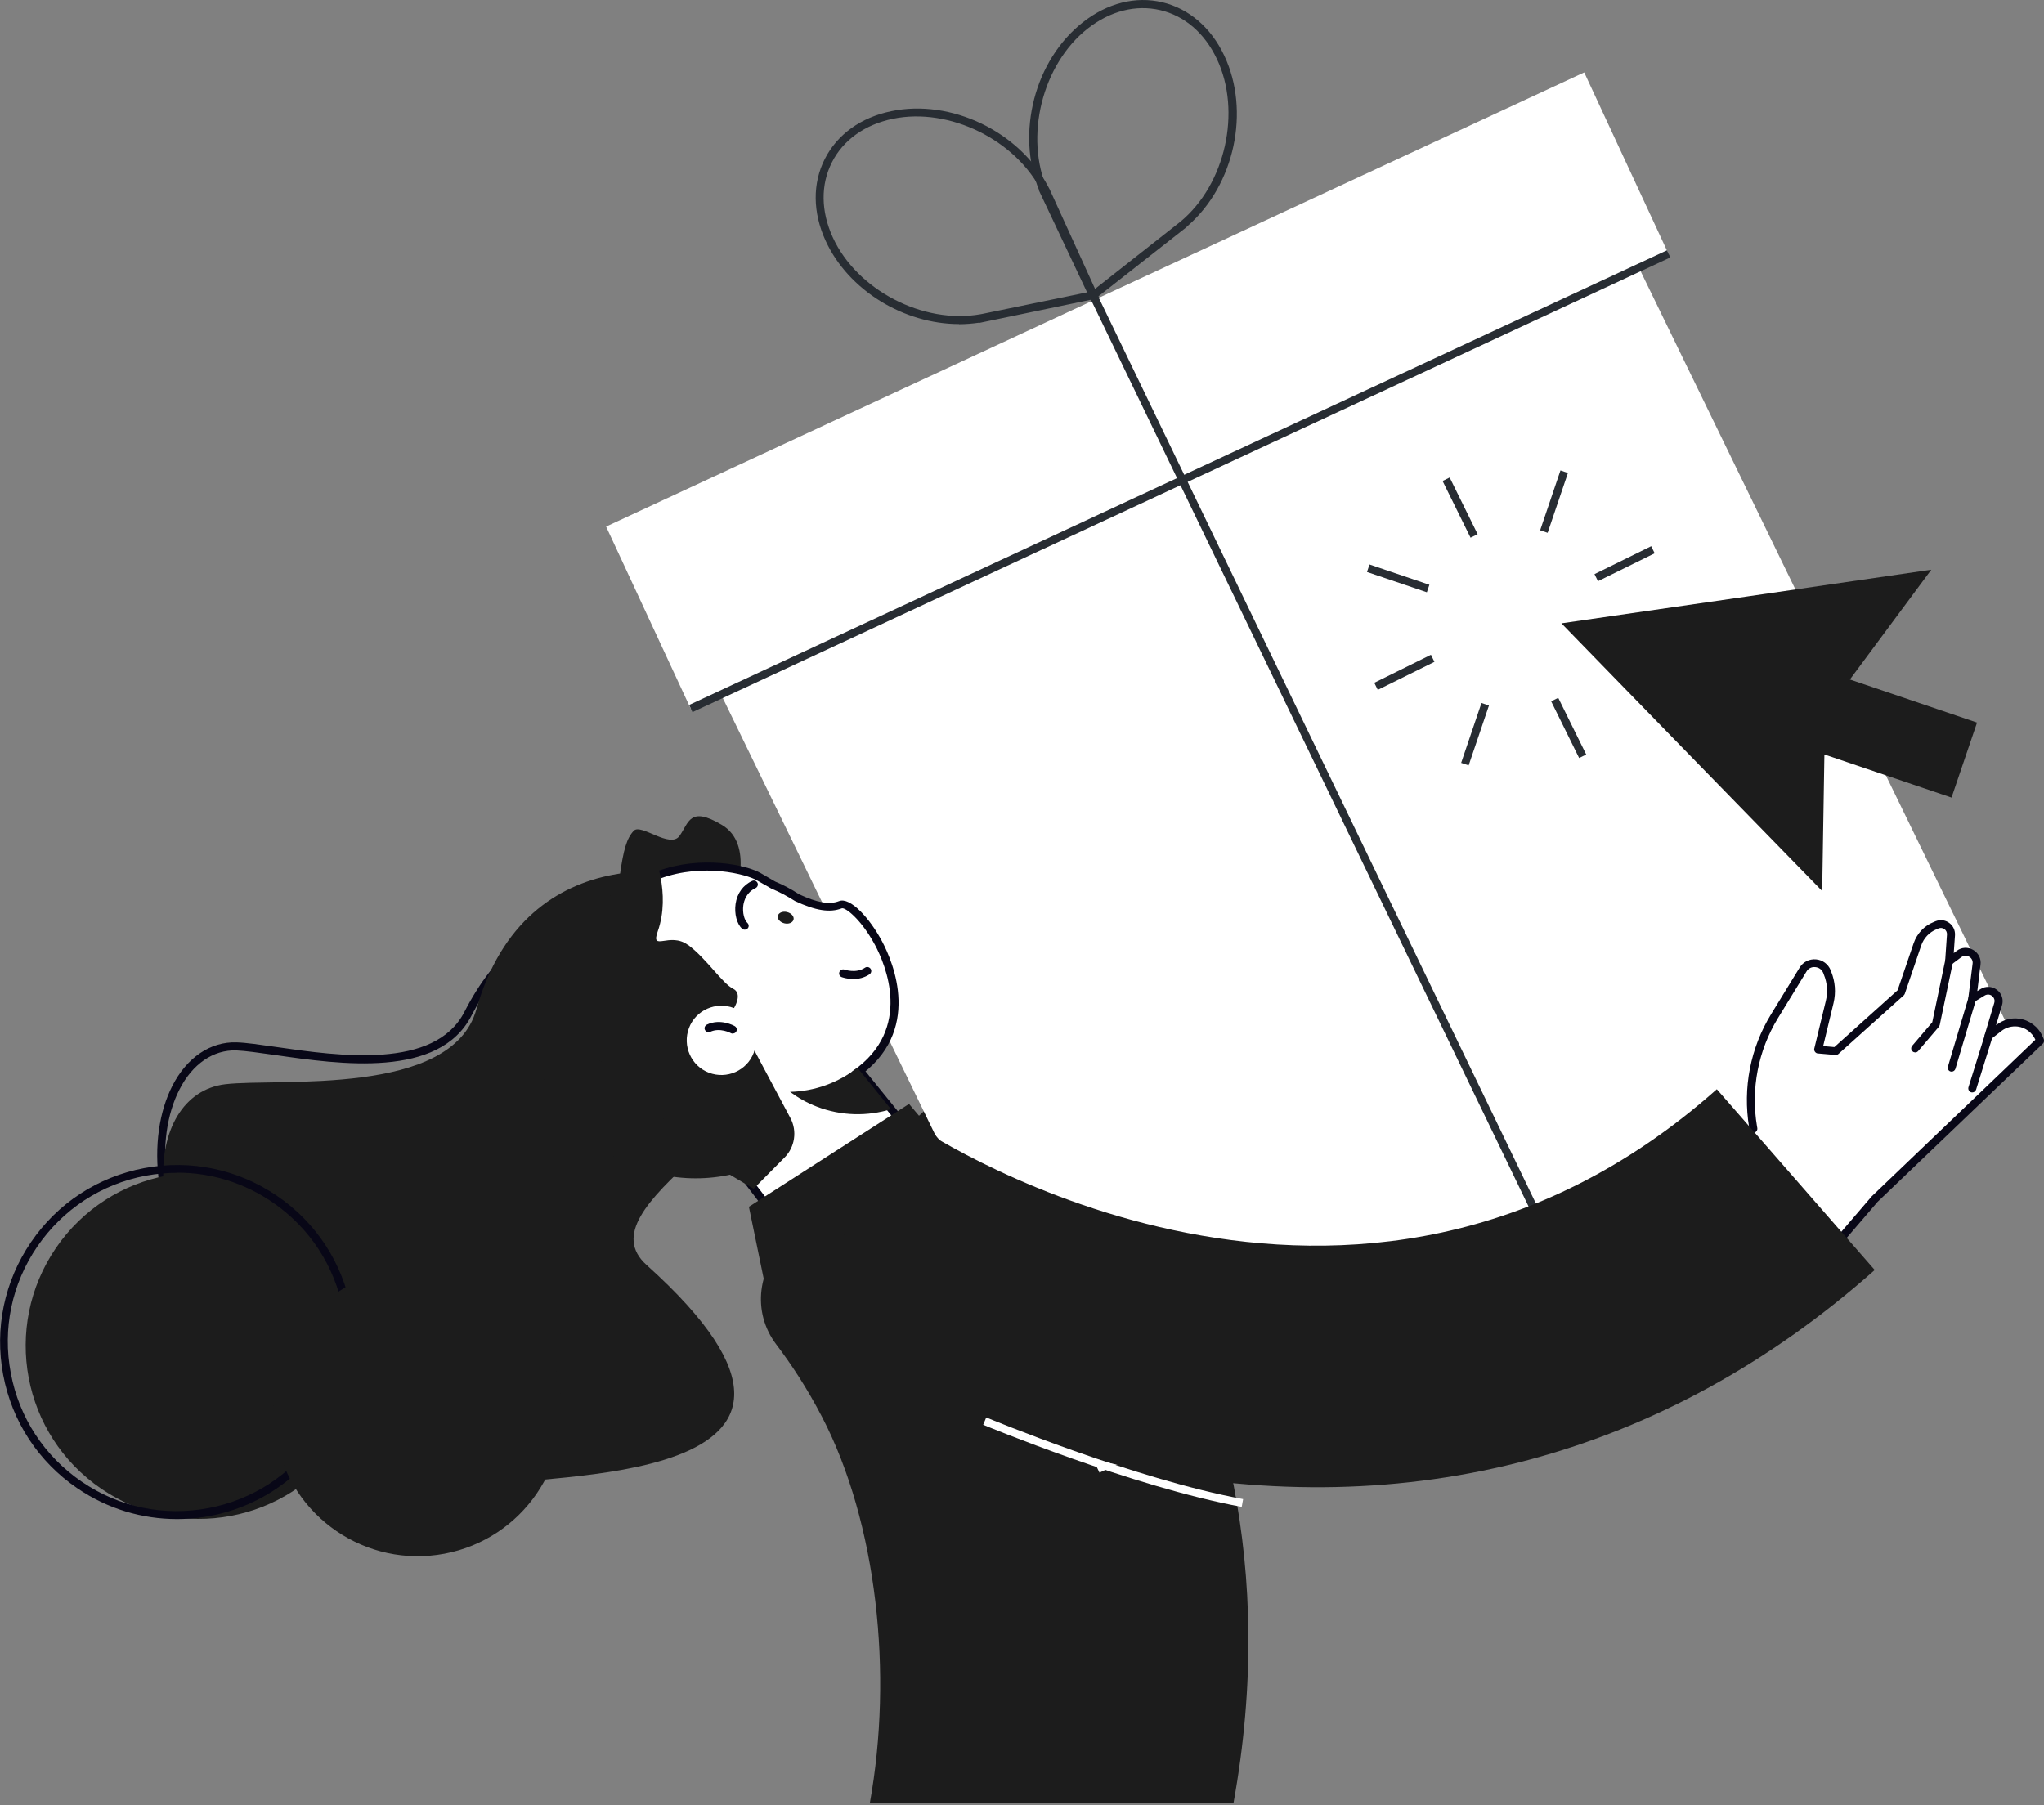
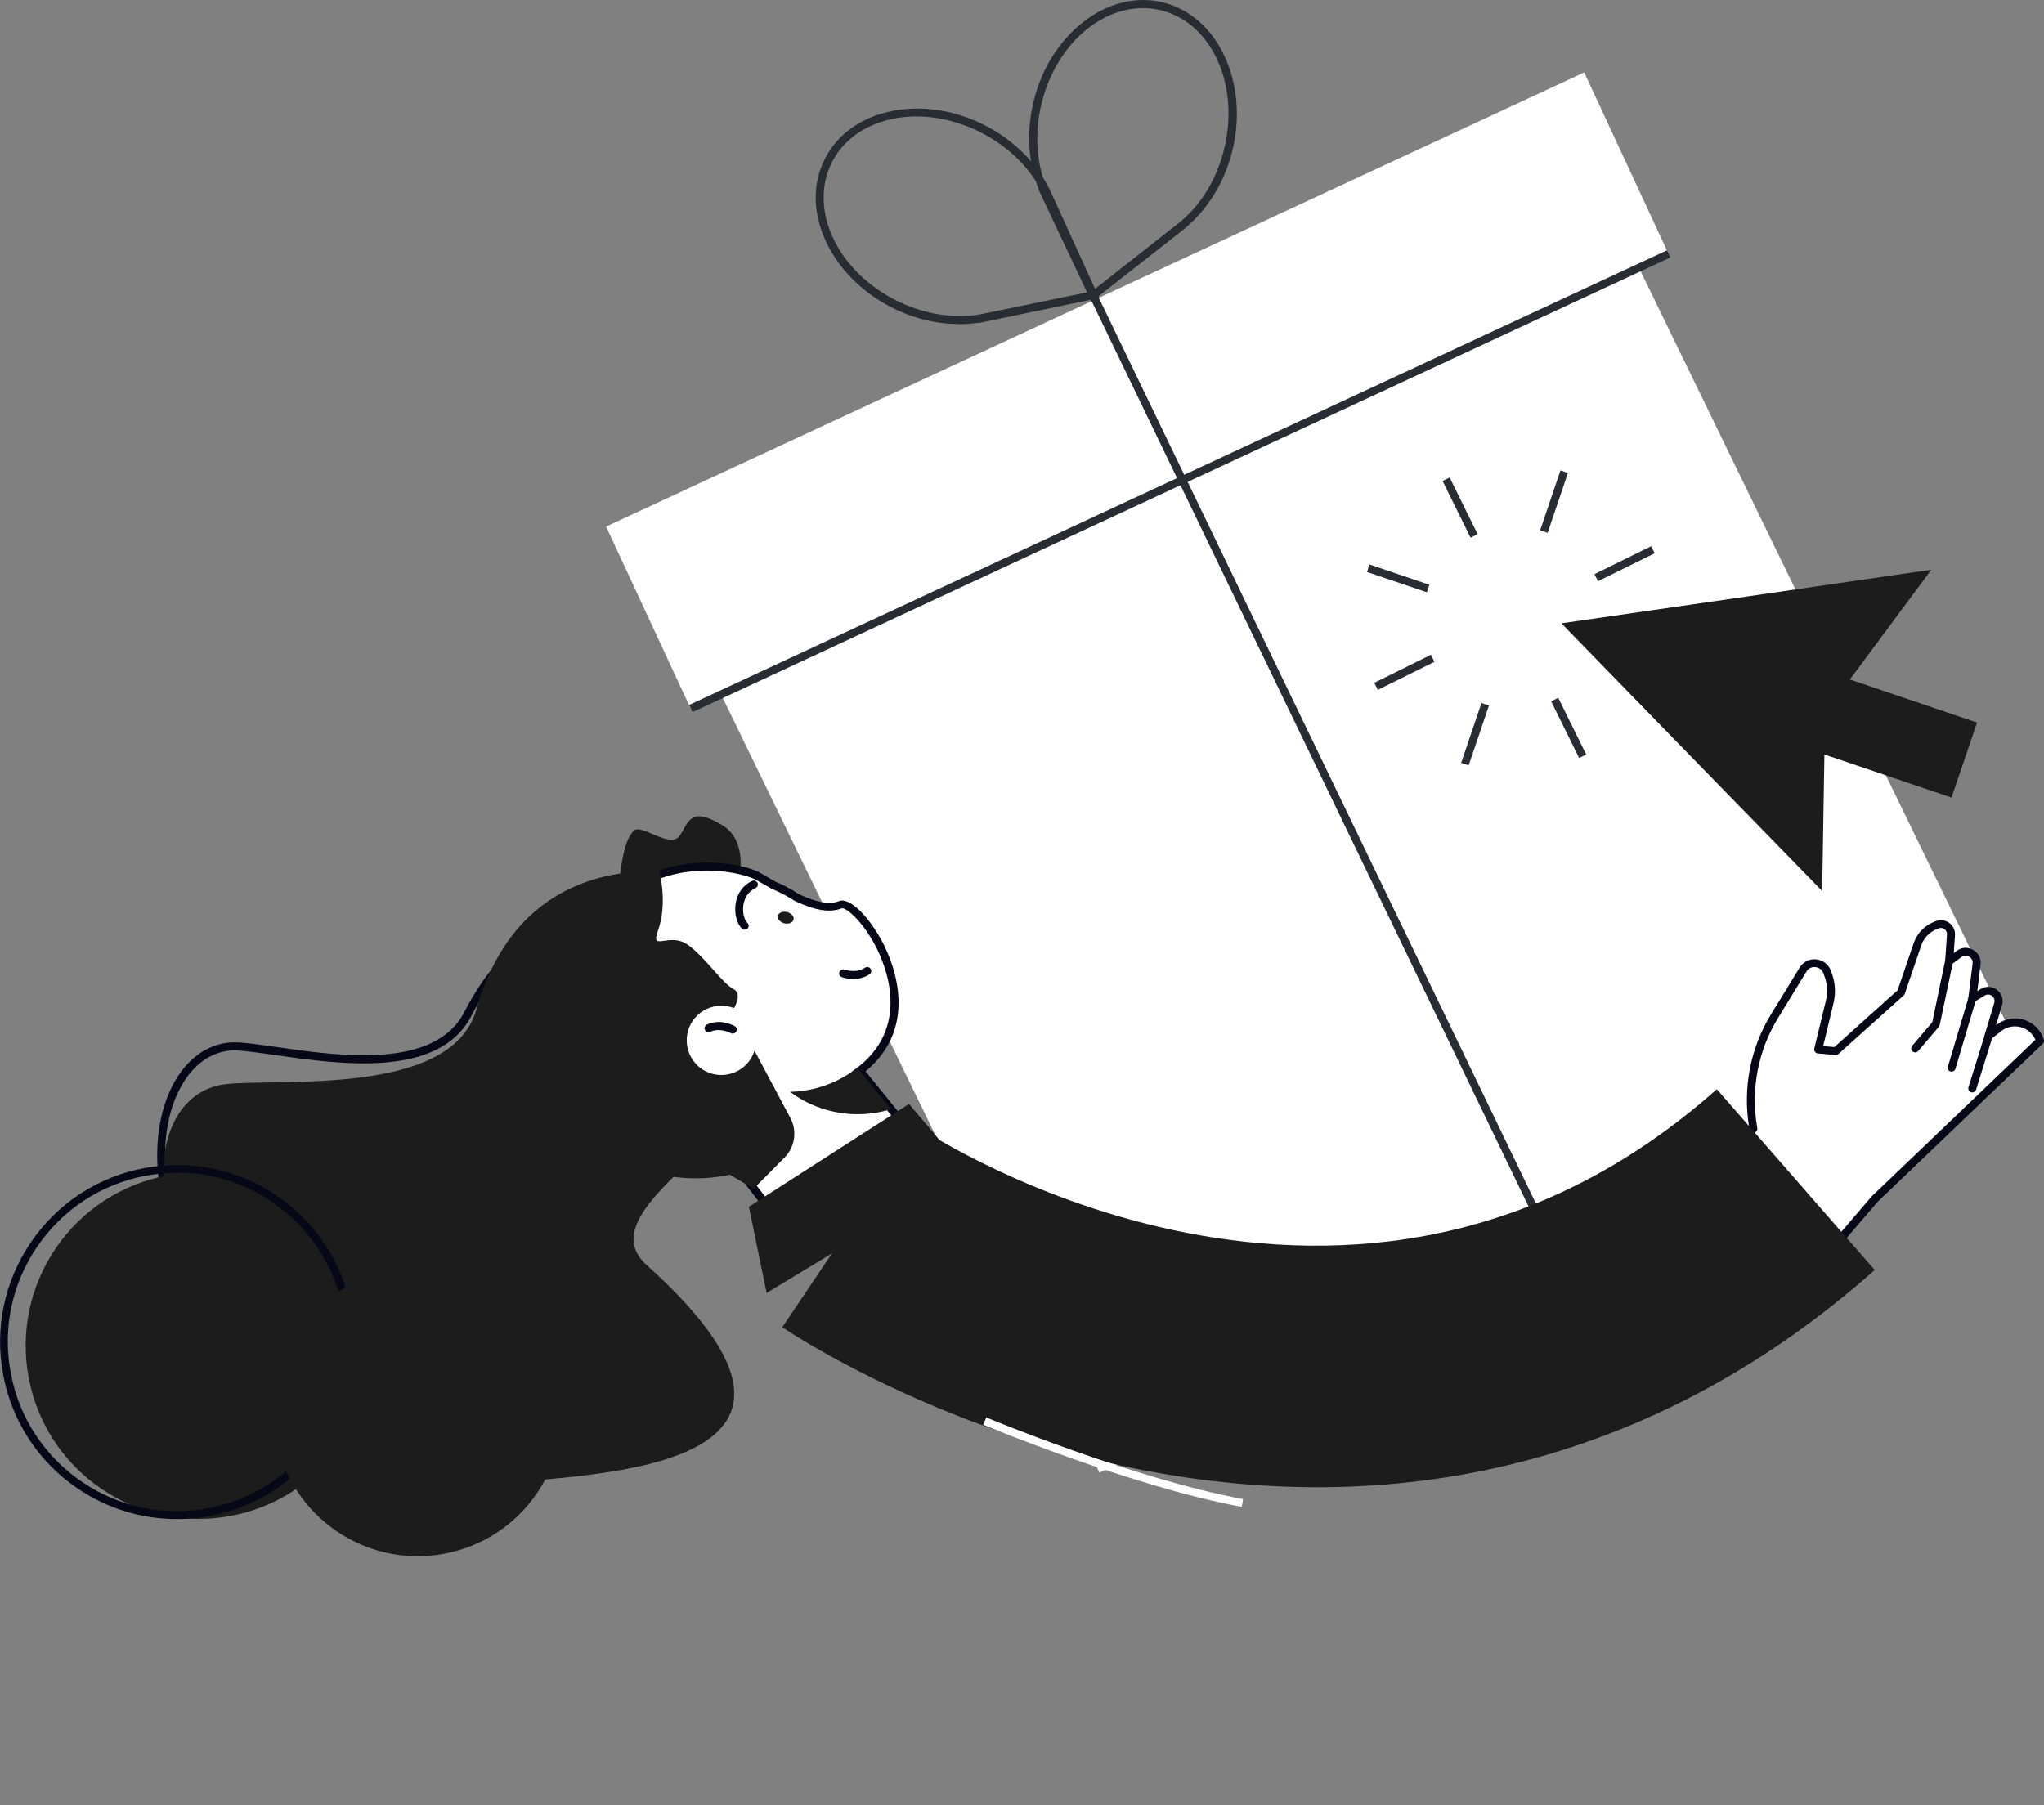
<svg xmlns="http://www.w3.org/2000/svg" width="822" height="726" viewBox="0 0 822 726" fill="none">
  <rect x="0" y="0" width="822" height="726" fill="#808080" stroke="none" />
  <g clip-path="url(#clip0_29_540)">
-     <path d="M496.076 725.327H349.784C359.206 673.311 352.739 612.486 330.55 569.836C324.473 558.129 318.006 548.428 312.208 540.79C302.284 527.688 304.458 509.792 317.449 497.638L397.396 422.708C402.86 427.113 530.977 532.817 496.021 725.383L496.076 725.327Z" fill="#1C1C1C" />
    <path d="M637.098 29.124L243.753 211.792L277.709 284.909L671.053 102.241L637.098 29.124Z" fill="white" />
    <path d="M442.166 592.304L811.408 420.812L655.527 100.353L286.34 271.844L442.166 592.304Z" fill="white" />
    <path d="M670.389 100.669L277.14 283.543L278.48 286.425L671.729 103.551L670.389 100.669Z" fill="#282D33" />
    <path d="M438.932 121.316L417.802 76.603H417.913C408.491 53.578 416.074 24.141 435.531 8.921C445.343 1.227 456.661 -1.616 467.365 0.893C478.125 3.457 486.99 11.04 492.342 22.357C502.879 44.658 496.467 74.429 477.735 90.764L476.787 91.656L438.932 121.372V121.316ZM421.816 77.718L440.103 116.41L474.724 89.147C492.788 74.206 499.366 44.825 489.387 23.751C484.481 13.325 476.397 6.356 466.584 4.071C456.772 1.785 446.458 4.405 437.426 11.486C419.084 25.869 411.837 55.083 421.314 76.547L421.816 77.774V77.718Z" fill="#282D33" />
    <path d="M385.69 130.348C363.556 130.348 341.144 116.8 332.001 96.785C326.816 85.412 326.705 73.76 331.722 63.892C336.74 54.024 346.218 47.222 358.427 44.713C382.512 39.696 409.886 52.909 421.426 74.875L422.095 76.101L442.054 119.866L393.718 129.902V129.79C390.986 130.18 388.31 130.403 385.634 130.403L385.69 130.348ZM334.9 95.447C344.601 116.688 371.25 130.515 394.331 126.389L395.502 126.166L437.483 117.525L419.14 77.439C408.826 56.365 381.843 43.041 359.04 47.78C347.779 50.121 339.081 56.31 334.565 65.285C329.994 74.261 330.105 84.966 334.9 95.447Z" fill="#282D33" />
    <path d="M441.092 118.132L438.23 119.513L624.921 506.389L627.783 505.008L441.092 118.132Z" fill="#282D33" />
    <path d="M582.985 192.056L580.135 193.462L591.383 216.261L594.233 214.855L582.985 192.056Z" fill="#282D33" />
    <path d="M550.757 227.042L549.736 230.051L573.812 238.215L574.833 235.205L550.757 227.042Z" fill="#282D33" />
    <path d="M575.456 263.35L552.667 274.618L554.075 277.467L576.864 266.199L575.456 263.35Z" fill="#282D33" />
    <path d="M595.778 282.752L587.611 306.827L590.62 307.848L598.788 283.773L595.778 282.752Z" fill="#282D33" />
    <path d="M626.651 280.676L623.802 282.082L635.05 304.88L637.9 303.474L626.651 280.676Z" fill="#282D33" />
    <path d="M644.256 258.73L643.234 261.74L667.308 269.911L668.329 266.902L644.256 258.73Z" fill="#282D33" />
    <path d="M664.035 219.683L641.227 230.912L642.63 233.763L665.439 222.534L664.035 219.683Z" fill="#282D33" />
    <path d="M627.544 189.205L619.376 213.28L622.386 214.3L630.553 190.226L627.544 189.205Z" fill="#282D33" />
    <path d="M776.673 229.139L702.301 239.955L627.928 250.715L680.335 304.571L732.797 358.371L733.689 303.456L784.813 320.795L795.071 290.633L743.947 273.295L776.673 229.139Z" fill="#1C1C1C" />
    <path d="M257.739 354.971C283.496 351.96 307.748 362.553 323.749 381.174C316.835 380.115 309.755 379.947 302.507 380.784C253.613 386.47 219.159 435.532 225.57 490.391C225.905 493.457 226.406 496.412 227.02 499.367C207.841 487.157 194.015 466.418 191.116 441.664C186.098 398.68 215.925 359.877 257.683 354.971H257.739Z" fill="#1C1C1C" />
    <path d="M196.523 585.168C187.826 585.168 179.407 584.667 172.383 584.221C164.745 583.719 158.166 583.329 155.992 583.942C138.82 588.904 86.47 526.016 85.968 525.347C60.099 492.231 58.984 456.996 69.298 436.758C75.152 425.273 84.686 418.917 95.111 419.252C99.07 419.363 104.589 420.2 110.945 421.092C136.367 424.771 174.836 430.291 186.767 406.987C198.809 383.46 215.702 369.577 236.943 365.731C260.47 361.438 284.053 371.361 293.308 379.78C313.49 398.122 322.299 414.792 316.277 423.322C302.339 443.169 279.927 457.665 260.136 470.432C242.685 481.694 227.577 491.45 225.793 500.816C225.235 503.716 225.96 506.503 228.023 509.402C247.313 536.274 253.222 555.62 246.086 568.443C238.448 582.269 216.817 585.168 196.467 585.168H196.523ZM160.062 580.43C163.24 580.43 167.477 580.708 172.606 580.987C195.352 582.437 233.431 584.778 243.41 566.882C249.766 555.397 243.745 536.665 225.514 511.242C222.949 507.674 222.002 503.939 222.726 500.203C224.789 489.499 239.619 479.91 258.463 467.756C278.032 455.156 300.165 440.828 313.713 421.538C317.727 415.795 312.319 401.412 291.189 382.177C282.436 374.205 260.024 364.839 237.556 368.908C217.318 372.588 201.206 385.913 189.61 408.492C176.62 433.859 136.813 428.116 110.499 424.325C104.199 423.433 98.735 422.653 95 422.486C85.801 422.207 77.382 427.893 72.142 438.263C62.274 457.609 63.5 491.394 88.532 523.452C101.077 539.564 143.448 584.276 155.156 580.931C156.271 580.597 157.943 580.485 160.117 580.485L160.062 580.43Z" fill="#080717" />
    <path d="M301.336 359.541C281.545 347.778 211.521 335.234 191.562 406.038C181.638 441.273 112.116 433.524 90.596 436.088C57.201 440.102 52.239 501.931 107.377 547.87C123.21 561.083 184.147 604.402 198.14 597.991C212.078 591.579 361.827 600.332 260.025 508.788C233.766 485.15 313.49 451.81 337.073 399.794C341.087 390.985 328.32 375.486 301.392 359.486L301.336 359.541Z" fill="#1C1C1C" />
    <path d="M137.483 580.54C115.796 612.318 72.477 620.458 40.698 598.771C8.92 577.084 0.78 533.765 22.468 501.986C44.155 470.208 87.474 462.068 119.252 483.756C151.031 505.443 159.17 548.762 137.483 580.54Z" fill="#1C1C1C" />
    <path d="M71.139 610.981C57.312 610.981 43.374 606.967 31.109 598.604C15.387 587.9 4.794 571.676 1.282 552.999C-2.23 534.322 1.728 515.367 12.432 499.645C23.137 483.923 39.36 473.33 58.037 469.818C76.714 466.306 95.669 470.264 111.391 480.968C127.113 491.672 137.706 507.896 141.218 526.573C144.731 545.25 140.772 564.205 130.068 579.927C116.297 600.109 93.885 610.981 71.139 610.981ZM71.362 471.713C67.124 471.713 62.832 472.104 58.594 472.884C40.754 476.229 25.255 486.376 14.997 501.373C4.739 516.37 0.948 534.49 4.348 552.33C7.693 570.171 17.84 585.67 32.837 595.928C47.834 606.186 65.954 609.977 83.794 606.576C101.635 603.231 117.134 593.084 127.392 578.087C137.65 563.09 141.441 544.971 138.04 527.13C134.64 509.29 124.549 493.791 109.551 483.533C98.122 475.728 84.909 471.658 71.362 471.658V471.713Z" fill="#080717" />
    <path d="M178.762 624.916C210.23 618.981 230.928 588.661 224.994 557.193C219.059 525.726 188.739 505.027 157.271 510.961C125.804 516.896 105.105 547.216 111.04 578.684C116.974 610.152 147.294 630.85 178.762 624.916Z" fill="#1C1C1C" />
    <path d="M317.17 496.299L375.765 467.587L333.561 415.515L285.224 454.652L317.17 496.299Z" fill="white" />
    <path d="M317.17 497.916C316.668 497.916 316.222 497.693 315.888 497.303L283.942 455.656C283.44 454.987 283.552 453.984 284.221 453.482L332.558 414.289C333.227 413.731 334.23 413.843 334.788 414.512L376.991 466.584C377.27 466.974 377.437 467.476 377.326 467.922C377.214 468.368 376.88 468.814 376.49 468.981L317.895 497.749C317.895 497.749 317.449 497.916 317.17 497.916ZM287.455 454.932L317.672 494.292L373.312 466.974L333.338 417.69L287.455 454.876V454.932Z" fill="#080717" />
    <path d="M249.878 375.598C249.878 375.598 288.569 375.152 292.528 367.793C296.43 360.434 303.288 339.471 290.298 331.777C277.308 324.084 277.085 330.829 273.294 336.182C269.502 341.534 257.795 331.108 254.896 334.119C251.996 337.129 250.714 341.98 249.32 351.736C247.927 361.549 249.934 375.598 249.934 375.598H249.878Z" fill="#1C1C1C" />
    <path d="M312.765 463.462C298.939 469.26 282.715 469.873 267.328 464.019C236.274 452.144 221.166 418.359 231.982 388.03C249.766 338.3 296.765 347.722 305.239 352.628C307.246 353.799 309.142 354.914 311.037 355.973C314.382 357.367 317.56 359.039 320.515 360.991C327.428 364.224 333.338 365.785 338.077 363.89C345.38 361.046 379.5 407.432 344.042 432.018" fill="white" />
    <path d="M289.462 469.706C281.824 469.706 274.13 468.313 266.715 465.469C235.104 453.371 219.159 419.084 230.477 387.473C237.222 368.629 248.652 356.141 264.541 350.342C281.879 343.987 300.11 347.778 306.02 351.234C308.027 352.405 309.922 353.52 311.762 354.579C314.996 355.918 318.285 357.646 321.296 359.653C328.543 363.054 333.561 363.946 337.408 362.44C341.868 360.656 349.785 369.298 354.747 378.664C359.095 386.86 371.305 415.014 344.823 433.356C344.098 433.858 343.095 433.691 342.593 432.966C342.091 432.241 342.258 431.238 342.983 430.736C367.346 413.843 355.973 387.752 351.903 380.114C346.384 369.8 339.917 364.838 338.523 365.34C333.784 367.179 327.986 366.287 319.679 362.385C316.613 360.433 313.49 358.761 310.257 357.423C308.194 356.252 306.299 355.137 304.291 354.022C300.277 351.68 282.939 346.997 265.488 353.353C250.547 358.817 239.731 370.636 233.32 388.588C222.616 418.526 237.724 451.03 267.719 462.514C282.158 468.034 297.88 467.867 311.929 462.013C312.71 461.678 313.658 462.013 313.992 462.849C314.327 463.685 313.992 464.577 313.156 464.912C305.518 468.09 297.434 469.706 289.294 469.706H289.462Z" fill="#080717" />
    <path d="M217.542 387.083C225.236 367.012 242.407 353.242 262.31 348.67C258.854 353.353 256.01 358.482 253.836 364.113C239.229 402.247 262.143 446.514 305.072 462.961C307.469 463.853 309.866 464.689 312.264 465.358C295.873 474.724 275.245 476.899 255.843 469.484C222.169 456.549 204.998 419.698 217.486 387.083H217.542Z" fill="#1C1C1C" />
    <path d="M276.639 380.058C269.391 374.706 261.586 382.901 264.485 374.706C270.005 359.207 262.757 342.927 262.757 342.927C229.919 358.426 236.108 421.872 236.108 421.872L288.291 469.372L303.065 478.125L315.554 465.525C319.679 461.344 320.627 454.932 317.895 449.747L303.4 422.541C303.288 422.819 303.233 423.154 303.121 423.433C300.389 430.625 292.305 434.193 285.113 431.461C277.921 428.729 274.353 420.645 277.085 413.453C279.817 406.261 287.901 402.693 295.093 405.425C295.093 405.425 295.149 405.425 295.204 405.425C296.208 403.697 298.215 399.348 294.814 397.675C290.521 395.557 283.943 385.354 276.639 380.002V380.058Z" fill="#1C1C1C" />
    <path d="M343.15 393.773C340.586 393.773 338.635 393.048 338.467 392.992C337.631 392.658 337.241 391.766 337.575 390.93C337.91 390.093 338.802 389.703 339.638 389.982C339.638 389.982 344.265 391.654 347.889 389.201C348.614 388.7 349.618 388.923 350.119 389.647C350.621 390.372 350.398 391.376 349.673 391.877C347.499 393.327 345.157 393.773 343.206 393.773H343.15Z" fill="#080717" />
    <path d="M294.646 415.738C294.646 415.738 294.089 415.683 293.866 415.515C293.866 415.515 289.573 413.174 285.615 415.014C284.834 415.404 283.886 415.014 283.496 414.233C283.106 413.453 283.496 412.505 284.277 412.115C289.74 409.494 295.204 412.561 295.483 412.728C296.263 413.174 296.486 414.122 296.096 414.902C295.817 415.404 295.26 415.683 294.702 415.683L294.646 415.738Z" fill="#080717" />
    <path d="M299.496 373.925C299.106 373.925 298.716 373.813 298.437 373.535C296.318 371.639 295.259 367.513 295.817 363.555C296.43 359.318 298.827 355.973 302.507 354.3C303.287 353.91 304.235 354.3 304.625 355.081C305.016 355.861 304.625 356.809 303.845 357.199C300.221 358.872 299.217 362.217 298.939 364.057C298.493 367.179 299.385 370.134 300.555 371.193C301.224 371.806 301.28 372.81 300.667 373.423C300.332 373.758 299.942 373.925 299.496 373.925Z" fill="#080717" />
    <path d="M315.385 371.361C317.114 371.807 318.786 371.138 319.121 369.911C319.455 368.629 318.284 367.291 316.556 366.845C314.828 366.399 313.155 367.068 312.821 368.294C312.486 369.577 313.657 370.915 315.385 371.361Z" fill="#1C1C1C" />
    <path d="M344.823 429.454L358.315 446.124C348.893 449.023 338.467 448.911 328.544 445.12C324.585 443.615 320.961 441.552 317.728 439.155C327.596 438.932 337.129 435.475 344.823 429.454Z" fill="#1C1C1C" />
    <path d="M388.644 471.378L365.563 444.004L301.17 485.372L308.306 520.049L388.644 471.378Z" fill="#1C1C1C" />
    <path d="M663.61 491.617L705.145 453.984L705.033 453.371C702.413 437.928 705.479 422.039 713.675 408.659L725.104 389.982C727.446 386.191 733.076 386.637 734.749 390.762L734.972 391.376C736.477 395.055 736.756 399.125 735.808 402.972L731.181 422.095L738.206 422.708L764.465 399.125L771.043 379.779C772.214 376.378 774.779 373.591 778.124 372.253L778.904 371.918C781.692 370.747 784.758 372.978 784.535 375.988L783.81 386.637L787.769 383.682C790.891 381.34 795.295 383.905 794.849 387.752L793.121 401.634L797.302 399.069C800.592 397.062 804.661 400.184 803.546 403.864L799.7 416.687L803.937 413.397C806.167 411.669 808.954 410.889 811.742 411.279C815.366 411.781 818.432 414.066 819.937 417.412L820.439 418.582L753.983 482.195L712.783 530.253" fill="white" />
    <path d="M712.727 531.87C712.337 531.87 712.002 531.758 711.668 531.479C710.999 530.922 710.943 529.918 711.501 529.249L752.701 481.192L818.488 418.248V418.081C817.205 415.293 814.529 413.286 811.463 412.896C809.122 412.617 806.724 413.23 804.884 414.68L800.647 417.969C800.09 418.415 799.365 418.415 798.752 418.025C798.194 417.635 797.916 416.91 798.139 416.241L801.985 403.418C802.487 401.801 801.428 400.854 801.093 400.575C800.424 400.017 799.254 399.739 798.139 400.408L793.957 402.972C793.455 403.307 792.786 403.307 792.285 402.972C791.783 402.638 791.504 402.024 791.56 401.467L793.288 387.585C793.455 386.414 792.898 385.355 791.894 384.797C790.891 384.184 789.72 384.295 788.772 384.964L784.814 387.919C784.312 388.31 783.643 388.365 783.086 388.031C782.528 387.752 782.194 387.139 782.249 386.525L782.974 375.877C783.03 374.985 782.64 374.204 781.971 373.703C781.246 373.201 780.41 373.089 779.573 373.424L778.793 373.758C775.894 374.929 773.608 377.326 772.604 380.337L766.026 399.683C766.026 399.683 765.803 400.185 765.58 400.352L739.321 423.935C738.986 424.213 738.54 424.381 738.094 424.325L731.069 423.712C730.623 423.712 730.177 423.433 729.899 423.043C729.62 422.652 729.508 422.206 729.62 421.76L734.247 402.638C735.139 399.07 734.861 395.39 733.467 391.989L733.244 391.376C732.686 389.982 731.46 389.09 730.01 388.979C728.505 388.811 727.167 389.536 726.442 390.818L715.013 409.495C707.041 422.541 704.03 438.04 706.595 453.093L706.706 453.706C706.818 454.264 706.595 454.765 706.204 455.156L664.669 492.788C664 493.401 662.997 493.345 662.439 492.676C661.826 492.007 661.882 491.004 662.551 490.446L703.417 453.427C700.796 437.65 703.918 421.482 712.281 407.878L723.71 389.202C725.104 386.916 727.557 385.633 730.289 385.856C732.965 386.079 735.195 387.752 736.199 390.205L736.422 390.818C738.038 394.832 738.373 399.181 737.369 403.418L733.188 420.757L737.704 421.147L763.127 398.289L769.594 379.334C770.932 375.487 773.831 372.365 777.622 370.859L778.402 370.525C780.242 369.8 782.249 370.023 783.866 371.194C785.483 372.365 786.319 374.204 786.208 376.156L785.706 383.348L786.877 382.456C788.828 380.95 791.393 380.839 793.511 382.065C795.63 383.292 796.8 385.578 796.466 388.031L795.184 398.624L796.522 397.787C798.584 396.505 801.149 396.672 803.1 398.122C805.052 399.627 805.832 402.08 805.107 404.366L802.71 412.394L802.989 412.171C805.498 410.22 808.731 409.272 811.965 409.718C816.09 410.276 819.714 412.952 821.387 416.799L821.889 417.969C822.167 418.583 822 419.307 821.554 419.753L755.098 483.366L714.01 531.312C713.675 531.702 713.229 531.87 712.783 531.87H712.727Z" fill="#080717" />
    <path d="M770.151 421.649L778.513 411.893L783.81 386.693" fill="white" />
    <path d="M770.151 423.265C769.761 423.265 769.426 423.154 769.148 422.875C768.479 422.318 768.423 421.314 768.98 420.645L777.064 411.167L782.249 386.358C782.416 385.522 783.253 384.964 784.145 385.131C784.981 385.299 785.539 386.135 785.371 387.027L780.075 412.227C780.075 412.227 779.908 412.728 779.74 412.951L771.378 422.764C771.043 423.154 770.597 423.321 770.151 423.321V423.265Z" fill="#080717" />
    <path d="M784.869 431.015C784.869 431.015 784.591 431.015 784.423 430.959C783.587 430.736 783.085 429.844 783.364 429.008L791.615 401.299C791.894 400.463 792.73 399.961 793.567 400.24C794.403 400.463 794.905 401.355 794.626 402.191L786.375 429.9C786.152 430.569 785.538 431.015 784.869 431.015Z" fill="#080717" />
    <path d="M793.121 439.377C793.121 439.377 792.786 439.377 792.675 439.322C791.838 439.043 791.392 438.151 791.615 437.314L798.194 416.24C798.473 415.404 799.365 414.958 800.201 415.181C801.037 415.46 801.483 416.352 801.26 417.188L794.682 438.262C794.459 438.931 793.845 439.377 793.176 439.377H793.121Z" fill="#080717" />
    <path d="M376.601 565.99C339.359 550.435 316.111 534.88 314.605 533.821L341.756 493.457L368.74 452.981C375.876 457.72 544.524 567.718 690.426 438.096L753.927 510.796C669.742 585.558 566.658 613.1 455.712 590.52C425.495 584.332 398.567 575.189 376.545 565.99H376.601Z" fill="#1C1C1C" />
    <path d="M499.366 606.075C455.322 597.991 396.002 573.293 395.389 573.07L396.616 570.115C397.229 570.338 456.214 594.924 499.923 602.953L499.366 606.075Z" fill="white" />
  </g>
  <defs>
    <clipPath id="clip0_29_540">
      <rect width="822" height="725.327" fill="white" />
    </clipPath>
  </defs>
</svg>